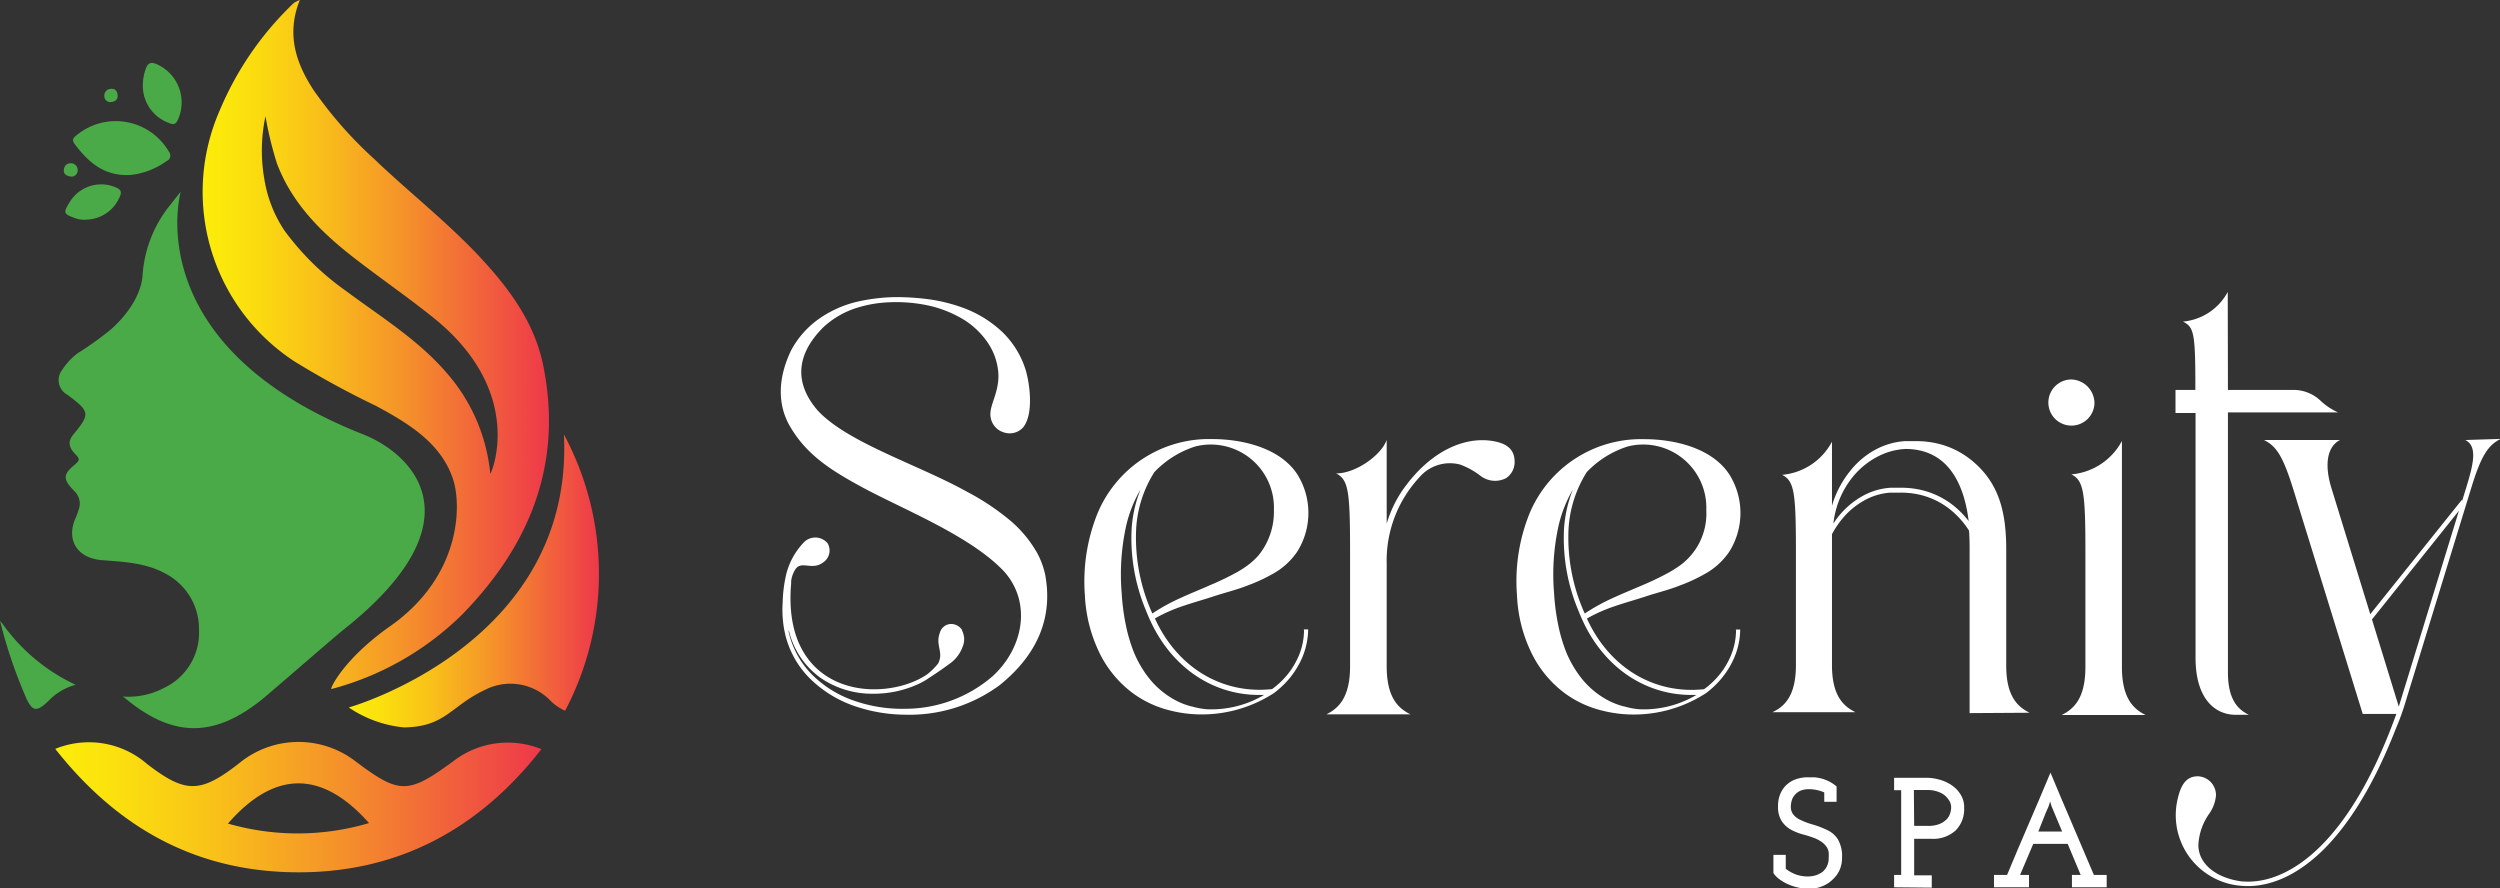
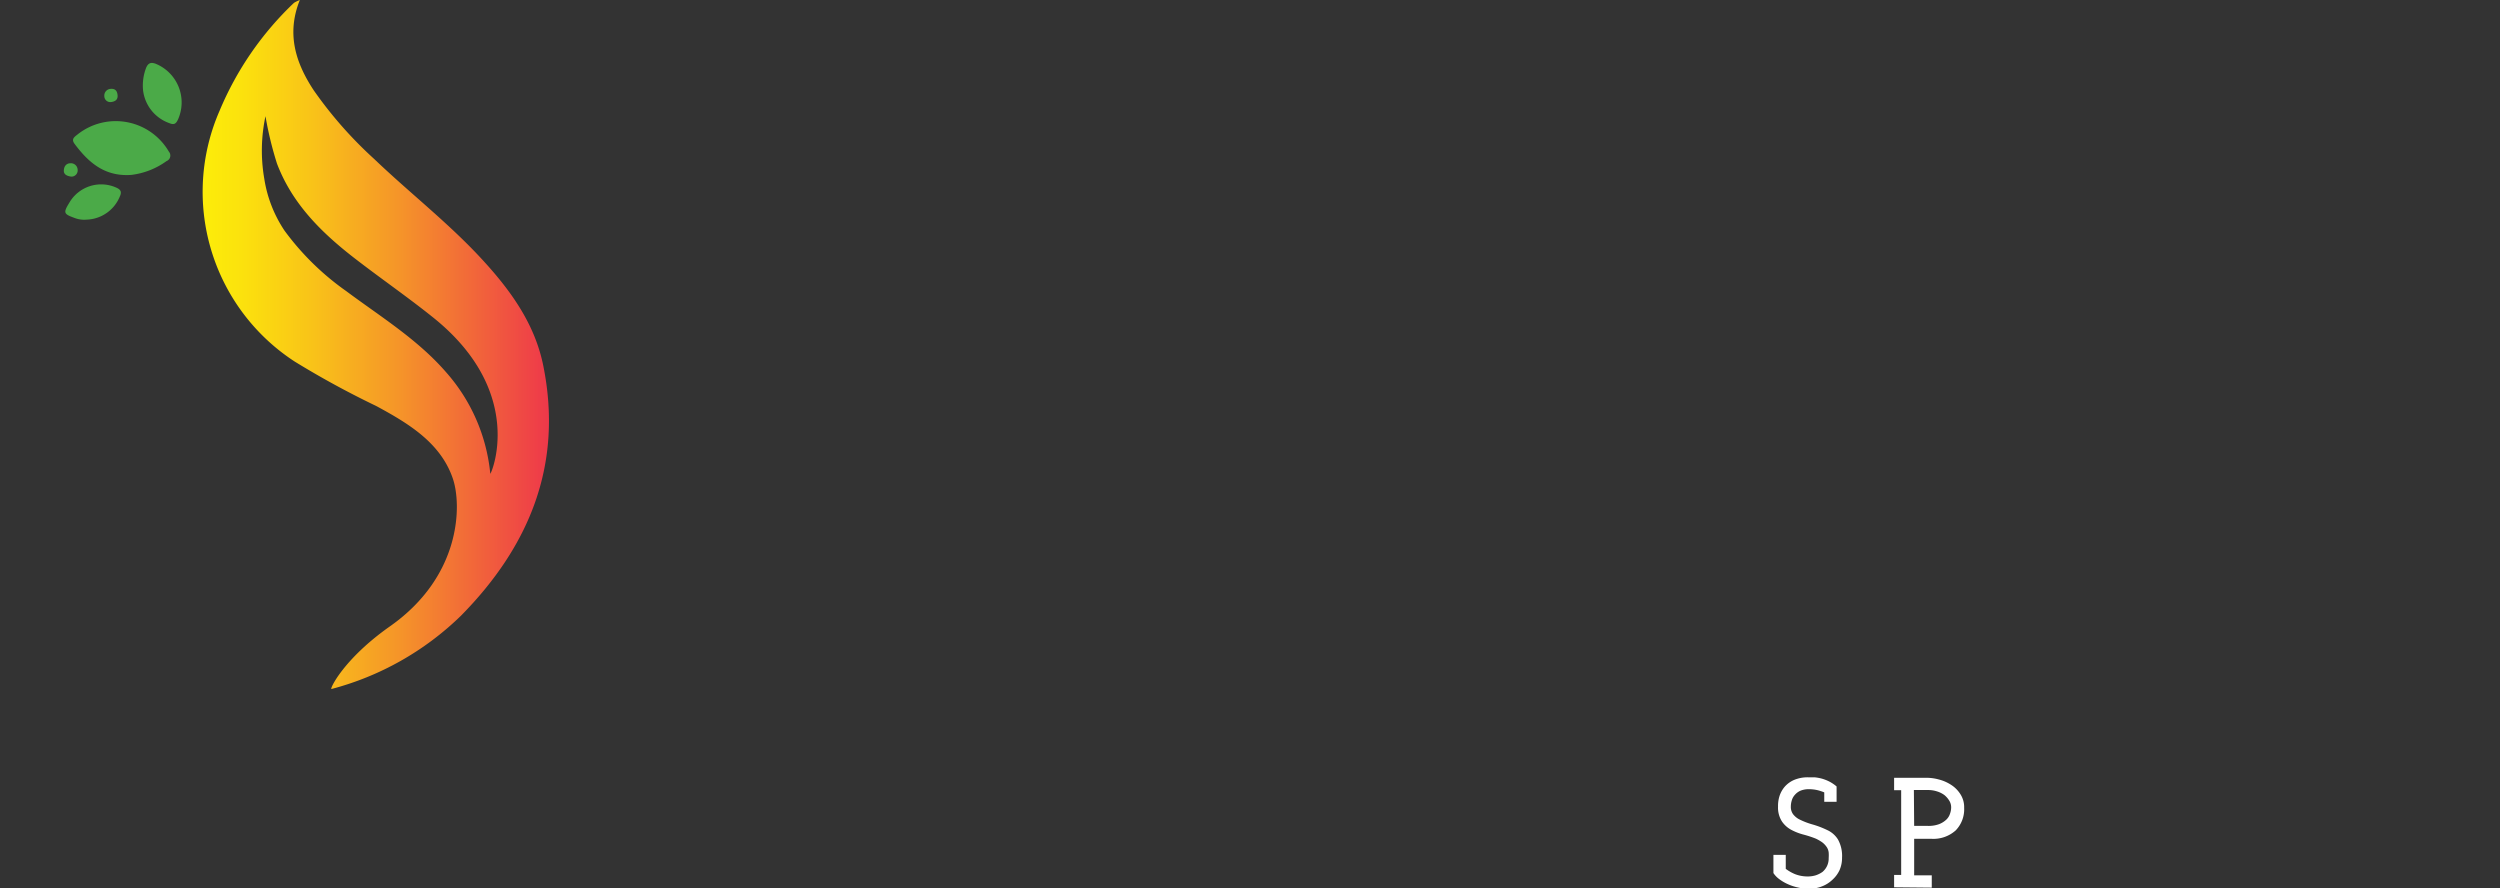
<svg xmlns="http://www.w3.org/2000/svg" xmlns:xlink="http://www.w3.org/1999/xlink" id="Layer_1" data-name="Layer 1" viewBox="0 0 265.56 94.38">
  <rect x="0" y="0" width="265.56" height="94.38" fill="#333333" stroke="none" />
  <defs>
    <style>.cls-1{fill:#fff;}.cls-2{fill:url(#linear-gradient);}.cls-3{fill:#4baa48;}.cls-4{fill:url(#linear-gradient-2);}.cls-5{fill:url(#linear-gradient-3);}</style>
    <linearGradient id="linear-gradient" x1="172.71" y1="490.32" x2="224.35" y2="490.32" gradientUnits="userSpaceOnUse">
      <stop offset="0" stop-color="#fced09" />
      <stop offset="0.11" stop-color="#fbe20d" />
      <stop offset="0.31" stop-color="#f9c418" />
      <stop offset="0.57" stop-color="#f59429" />
      <stop offset="0.88" stop-color="#f05241" />
      <stop offset="1" stop-color="#ee384a" />
    </linearGradient>
    <linearGradient id="linear-gradient-2" x1="188.35" y1="441.18" x2="225.1" y2="441.18" xlink:href="#linear-gradient" />
    <linearGradient id="linear-gradient-3" x1="203.9" y1="466.32" x2="230.42" y2="466.32" xlink:href="#linear-gradient" />
  </defs>
  <path class="cls-1" d="M360.32,498.74A3.91,3.91,0,0,1,359,499a5.05,5.05,0,0,1-1.23-.15,5.27,5.27,0,0,1-1.1-.37,4.55,4.55,0,0,1-.89-.53,2.52,2.52,0,0,1-.6-.63v-1.93h1.31v1.48a4.38,4.38,0,0,0,1,.57,3.61,3.61,0,0,0,1.35.24,2.82,2.82,0,0,0,.83-.12,2.7,2.7,0,0,0,.72-.36,1.85,1.85,0,0,0,.48-.62,1.87,1.87,0,0,0,.18-.85,4,4,0,0,0,0-.59,1.33,1.33,0,0,0-.17-.52,2.13,2.13,0,0,0-.51-.56,4.72,4.72,0,0,0-.67-.39,11,11,0,0,0-1.3-.43,5.94,5.94,0,0,1-1.3-.5,2.79,2.79,0,0,1-1-.88,2.72,2.72,0,0,1-.43-1.6,3.48,3.48,0,0,1,.15-1.1,2.89,2.89,0,0,1,.55-1,2.81,2.81,0,0,1,1-.73,3.72,3.72,0,0,1,1.54-.28l.65,0a4.88,4.88,0,0,1,.73.13,4.54,4.54,0,0,1,.79.3,4.08,4.08,0,0,1,.81.54v1.63h-1.31v-1a5,5,0,0,0-.74-.24,4.22,4.22,0,0,0-.91-.1,2.33,2.33,0,0,0-.87.16,1.64,1.64,0,0,0-.59.43,1.47,1.47,0,0,0-.33.57,2.26,2.26,0,0,0-.11.69,1.3,1.3,0,0,0,.24.81,2,2,0,0,0,.61.52,7.76,7.76,0,0,0,1.43.56,9.61,9.61,0,0,1,1.6.61,2.6,2.6,0,0,1,1.13,1,3.58,3.58,0,0,1,.43,1.91,3.25,3.25,0,0,1-.27,1.35,3.19,3.19,0,0,1-.74,1A3.34,3.34,0,0,1,360.32,498.74Z" transform="translate(-166.8 -404.58)" />
  <path class="cls-1" d="M368,498.83v-1.31h.75v-9H368v-1.32h3.5a5,5,0,0,1,1.25.18,4.36,4.36,0,0,1,1.29.56,3.22,3.22,0,0,1,1,1,2.52,2.52,0,0,1,.4,1.45,3.21,3.21,0,0,1-.9,2.4,3.54,3.54,0,0,1-2.59.89h-1.82v3.88H372v1.31Zm2.13-6.52h1.45a3.23,3.23,0,0,0,1.21-.19,2.36,2.36,0,0,0,.76-.48,1.49,1.49,0,0,0,.39-.63,2,2,0,0,0,.12-.66,1.34,1.34,0,0,0-.19-.7,2.39,2.39,0,0,0-.51-.6,2.55,2.55,0,0,0-.79-.4,3.08,3.08,0,0,0-1-.15h-1.47Z" transform="translate(-166.8 -404.58)" />
-   <path class="cls-1" d="M378.61,498.83v-1.31H380q1.14-2.75,2.3-5.43t2.31-5.44q1.14,2.75,2.3,5.44t2.31,5.43h1.36v1.31h-3.69v-1.31h.93c-.24-.56-.47-1.1-.69-1.65s-.46-1.09-.69-1.65h-3.66c-.32.74-.55,1.29-.7,1.65l-.7,1.65h.95v1.31Zm5.22-7.21q-.27.7-.51,1.29h2.53l-1.11-2.65-.17-.55c-.05.18-.08.31-.11.39l-.06.16C384.2,490.7,384,491.15,383.83,491.62Z" transform="translate(-166.8 -404.58)" />
-   <path class="cls-2" d="M215,485.4c-4.84,3.56-5.74,3.57-10.37.1a9.93,9.93,0,0,0-12.42.15c-4.14,3.23-5.7,3.22-9.78.09a9.43,9.43,0,0,0-9.76-1.61c6.71,8.51,15.12,13.08,25.76,13.11s19.24-4.56,25.88-13.08A9.48,9.48,0,0,0,215,485.4Zm-24,6.68c5-5.76,10.05-5.65,15-.07A26.7,26.7,0,0,1,191.07,492.08Z" transform="translate(-166.8 -404.58)" />
-   <path class="cls-3" d="M205.4,450.73C181.33,441.24,186,424.94,186,424.94c-.42.52-.73.91-1,1.27a13.21,13.21,0,0,0-3.06,7.71c-.25,2.48-2.14,4.58-3.38,5.67a34.84,34.84,0,0,1-3.46,2.48,6.53,6.53,0,0,0-1.65,1.74,1.77,1.77,0,0,0,.52,2.71c2.4,1.8,2.44,2,.59,4.26-.66.82-.32,1.47.25,2.05.41.42.52.61,0,1.05-1.35,1.1-1.35,1.59-.12,2.86a1.82,1.82,0,0,1,.51,1.85,11.43,11.43,0,0,1-.46,1.23c-.88,2.29.39,4.05,2.86,4.26,2.26.18,4.58.26,6.64,1.36a6.63,6.63,0,0,1,3.7,6,6.48,6.48,0,0,1-3.67,6.19,8.15,8.15,0,0,1-4.42.94,4.7,4.7,0,0,1,.44.34c5,4.06,9.32,4,14.36-.05.9-.73,7.95-6.86,8.69-7.43C218.13,459.66,210.33,452.68,205.4,450.73Zm-38.44,20c-.06-.07-.11-.15-.16-.22a51.1,51.1,0,0,0,2.69,8c.7,1.65,1.17,1.79,2.5.48a6.25,6.25,0,0,1,2.84-1.67A19.81,19.81,0,0,1,167,470.75Z" transform="translate(-166.8 -404.58)" />
  <path class="cls-4" d="M208.24,471.1c7.6-5.35,7.61-12.93,6.66-15.69-1.3-3.81-4.73-5.86-8.13-7.7a95.43,95.43,0,0,1-8.66-4.72,21.51,21.51,0,0,1-8-26.61,33.74,33.74,0,0,1,7.92-11.5,3.92,3.92,0,0,1,.62-.3c-1.46,3.63-.41,6.72,1.46,9.57a43.42,43.42,0,0,0,6.43,7.31c3.71,3.55,7.78,6.71,11.28,10.47,3.08,3.31,5.77,6.93,6.69,11.5,2.12,10.49-1.47,19.17-8.73,26.54a31.05,31.05,0,0,1-13.77,7.8C201.78,477.83,203.27,474.59,208.24,471.1ZM195,416.92a17.6,17.6,0,0,0-.13,6.63,13.67,13.67,0,0,0,2.16,5.54,28.34,28.34,0,0,0,6.53,6.4c3.65,2.72,7.57,5.12,10.6,8.6a19,19,0,0,1,4.72,10.81c0,.25,4-8.55-6.1-16.62-2.77-2.22-5.71-4.24-8.51-6.42-3.43-2.68-6.46-5.71-8.05-9.91A37.62,37.62,0,0,1,195,416.92Z" transform="translate(-166.8 -404.58)" />
  <path class="cls-3" d="M180.74,423.16a8,8,0,0,0,3.75-1.47.63.63,0,0,0,.25-1,6.53,6.53,0,0,0-9.7-1.83c-.33.27-.7.48-.32,1C176.17,421.8,177.89,423.36,180.74,423.16Z" transform="translate(-166.8 -404.58)" />
  <path class="cls-3" d="M182,414.2a4.22,4.22,0,0,0,2.76,3.45c.52.22.72.1.94-.36a4.44,4.44,0,0,0-2.37-5.94c-.48-.17-.77-.1-1,.41A5.26,5.26,0,0,0,182,414.2Z" transform="translate(-166.8 -404.58)" />
  <path class="cls-3" d="M176,427.91a3.94,3.94,0,0,0,3.52-2.44c.27-.56.06-.79-.46-1a3.91,3.91,0,0,0-4.9,1.65c-.65,1.06-.6,1.19.53,1.6A2.82,2.82,0,0,0,176,427.91Z" transform="translate(-166.8 -404.58)" />
  <path class="cls-3" d="M174.36,423.34a.66.66,0,0,0,.69-.72.72.72,0,0,0-.74-.7c-.51,0-.73.38-.73.81S174,423.29,174.36,423.34Z" transform="translate(-166.8 -404.58)" />
  <path class="cls-3" d="M178.61,415.42c.43-.06.72-.25.68-.72s-.26-.72-.72-.68a.71.71,0,0,0-.69.74A.64.64,0,0,0,178.61,415.42Z" transform="translate(-166.8 -404.58)" />
-   <path class="cls-5" d="M226.7,450.73a31.26,31.26,0,0,1,.13,29.35,5.29,5.29,0,0,1-1.49-1,5.91,5.91,0,0,0-7-1.23c-3.7,1.73-4.17,3.92-8.61,4a12.53,12.53,0,0,1-5.88-2.12S227.82,473,226.7,450.73Z" transform="translate(-166.8 -404.58)" />
-   <path class="cls-1" d="M392.2,456.05v19.39c0,3.3,1.21,4.44,2.51,5.09H385.8c1.31-.65,2.52-1.79,2.52-5.09V463.2c0-6.34-.18-7.57-1.49-8.23a6.75,6.75,0,0,0,5.37-3.55Zm-2.92-8.55a2.45,2.45,0,1,1-2.44-2.61A2.53,2.53,0,0,1,389.28,447.5Zm-19,3.94Zm12.11,28.85c-1.29-.64-2.48-1.77-2.48-5V462.91c0-4.4-1-7.25-3.7-9.45a9,9,0,0,0-3.26-1.68,9.84,9.84,0,0,0-2.67-.34h-.69l-.45,0a7.6,7.6,0,0,0-3.06.87,8.64,8.64,0,0,0-2.74,2.29,10.58,10.58,0,0,0-1.78,3.2c-.06.17-.11.34-.16.51v-6.81a6.66,6.66,0,0,1-5.3,3.52c1.29.64,1.47,1.86,1.47,8.12v12.09c0,3.26-1.2,4.39-2.49,5h8.81c-1.3-.64-2.49-1.77-2.49-5V462.62c0-.44,0-.87,0-1.3a10.38,10.38,0,0,1,.87-1.35,8.18,8.18,0,0,1,2.54-2.22,6.53,6.53,0,0,1,2.81-.84h.11l.32,0,.64,0a8.64,8.64,0,0,1,2.48.34,8.11,8.11,0,0,1,3,1.63,9.19,9.19,0,0,1,1.79,2.07q.06.9.06,1.8v17.58Zm-7.86-21.82a8.65,8.65,0,0,0-3.18-1.72,9.22,9.22,0,0,0-2.62-.36l-.66,0h-.44a7,7,0,0,0-3,.89,8.78,8.78,0,0,0-2.69,2.35c-.14.18-.26.37-.39.56a9.53,9.53,0,0,1,2.25-5.18,8.45,8.45,0,0,1,2.59-2,7.15,7.15,0,0,1,2.8-.74c4.45,0,6.23,3.57,6.73,7.66A9.46,9.46,0,0,0,374.53,458.47ZM403.46,446h7a4.14,4.14,0,0,1,2.86,1.17,6.67,6.67,0,0,0,1.85,1.22H403.46V476c0,2.92,1.07,3.94,2.22,4.51H404.3c-2.26,0-4.28-1.75-4.28-6.06v-26h-2.13V446H400v-.46c0-5.61-.16-6.22-1.32-6.8a6,6,0,0,0,4.76-3.15ZM277,463.37a12.73,12.73,0,0,0-3.15-3.71,26,26,0,0,0-4.34-2.85c-5.15-2.87-12.77-5.23-15.89-8.67-2.26-2.65-2.49-5.67.64-8.8a9.34,9.34,0,0,1,3.72-2.11,13.22,13.22,0,0,1,3.23-.54,16.47,16.47,0,0,1,4.05.31,12.28,12.28,0,0,1,3.34,1.21,8.52,8.52,0,0,1,3.17,2.84,6.55,6.55,0,0,1,1.09,3.42c0,2-1,3.18-.84,4.37a2,2,0,0,0,1.41,1.67,1.93,1.93,0,0,0,2.05-.53c1.15-1.42.7-4.65.28-6.07a9.53,9.53,0,0,0-2.52-4.09,12.16,12.16,0,0,0-4.21-2.57,17.58,17.58,0,0,0-3.43-.86,26.68,26.68,0,0,0-3.54-.25,19.47,19.47,0,0,0-4.25.5,11.78,11.78,0,0,0-4.2,1.94,9.71,9.71,0,0,0-2.76,3.19c-1.49,3.07-1.41,5.84-.19,8,1.8,3.18,4.56,4.83,7.53,6.46,4.29,2.36,11.74,5.24,15.32,9.11,2.89,3.3,2,8.08-1.27,11.07a14.21,14.21,0,0,1-9.3,3.46h0a15.52,15.52,0,0,1-5.51-.89,11.64,11.64,0,0,1-4.41-2.78,9.33,9.33,0,0,1-2.44-4.49,2.07,2.07,0,0,1,0-.22,8.64,8.64,0,0,0,3.4,5.11,9.68,9.68,0,0,0,5.6,1.67,11.35,11.35,0,0,0,4.84-1.06,8.41,8.41,0,0,0,1.25-.74c1.31-.85,2.17-1.51,2.17-1.51a3.74,3.74,0,0,0,1.21-1.67,2,2,0,0,0-.05-1.71h0s0-.05,0-.07l0,0a1.4,1.4,0,0,0-.85-.61,1.25,1.25,0,0,0-1.5.85c-.54,1.4.44,2.1-.2,3.31a7,7,0,0,1-1.12,1.12,7.6,7.6,0,0,1-1.05.61c-2.61,1.26-6.82,1.62-9.93-.56-1.88-1.32-4-4.08-3.51-9.69,0-.1,0-.18,0-.26a3,3,0,0,1,.53-1.34c.67-.77,1.74.26,2.9-.64a1.52,1.52,0,0,0,.45-2,1.7,1.7,0,0,0-2.63,0,7.46,7.46,0,0,0-1.86,3.68,14.33,14.33,0,0,0-.29,2.58,11.6,11.6,0,0,0,.25,3.33,9.82,9.82,0,0,0,2.59,4.71,12.58,12.58,0,0,0,4.56,2.9,17,17,0,0,0,5.68,1h0A16.15,16.15,0,0,0,273,477.35c4.37-3.53,5.6-7.6,4.82-11.74A8.85,8.85,0,0,0,277,463.37Zm37.1-7.42v4.25a12.7,12.7,0,0,1,1.72-3.6c2.74-3.9,6.24-5.59,9.28-5.21,1.35.18,2.59.64,2.59,2.25a2.06,2.06,0,0,1-.89,1.72,2.54,2.54,0,0,1-2.73-.23,8.21,8.21,0,0,0-2.16-1.2,4.26,4.26,0,0,0-4.37,1.39,13,13,0,0,0-3.44,9.18v10.86c0,3.3,1.21,4.45,2.52,5.1h-8.92c1.3-.65,2.51-1.8,2.51-5.1V463.11c0-6.35-.17-7.58-1.48-8.24,2.09,0,4.81-1.95,5.37-3.56Zm-8.78,15.55a7.15,7.15,0,0,1-.71,3.07,8.31,8.31,0,0,1-2.05,2.7,7.14,7.14,0,0,1-.64.51c-5.31.57-10.06-2.29-12.44-7.5l.2-.12a17,17,0,0,1,2.88-1.24c1-.34,2.09-.64,3.18-1s2.19-.63,3.2-1l.79-.3a17.79,17.79,0,0,0,2.23-1.06,7.53,7.53,0,0,0,2.63-2.37,7.73,7.73,0,0,0,0-8.25c-1.82-2.75-5.73-3.73-9.1-3.72a12.82,12.82,0,0,0-12.11,7.9,19.34,19.34,0,0,0-1.34,8.67v0a15.59,15.59,0,0,0,1.65,6.34,11.77,11.77,0,0,0,3.4,4.05,11.17,11.17,0,0,0,4,1.87,13.37,13.37,0,0,0,2.19.37,14.08,14.08,0,0,0,8.86-2.23c.23-.17.46-.37.7-.58a9.1,9.1,0,0,0,2.15-2.88,7.92,7.92,0,0,0,.77-3.29v0h-.48ZM293.79,452a6.71,6.71,0,0,1,8.33,6.78,7.35,7.35,0,0,1-1.63,4.79,7.61,7.61,0,0,1-1.59,1.36c-.2.14-.43.27-.66.41a29.89,29.89,0,0,1-2.93,1.41c-1,.45-2.07.87-3.09,1.34a21,21,0,0,0-2.87,1.56l-.14.1c-.09-.2-.19-.41-.27-.62a19.54,19.54,0,0,1-1.45-8.41,12.54,12.54,0,0,1,1.94-6l0,0A10.34,10.34,0,0,1,293.79,452Zm-.39,27.63a7.59,7.59,0,0,1-1.89-.75,9,9,0,0,1-2.84-2.5,11.57,11.57,0,0,1-1.51-2.73,17.8,17.8,0,0,1-.65-2.13,23.52,23.52,0,0,1-.56-3.93h0a23.92,23.92,0,0,1,.49-7.22,13.75,13.75,0,0,1,1.51-3.79,13.55,13.55,0,0,0-.94,4.12,19.81,19.81,0,0,0,1.47,8.61c.15.38.3.74.46,1.09,2.25,5,6.61,8,11.6,8,.18,0,.35,0,.53,0a11,11,0,0,1-6.09,1.52A8.32,8.32,0,0,1,293.4,479.62Zm57.81-8.12a7.15,7.15,0,0,1-.71,3.07,8.31,8.31,0,0,1-2.05,2.7,7.14,7.14,0,0,1-.64.51c-5.31.57-10.06-2.29-12.44-7.5l.2-.12a17,17,0,0,1,2.88-1.24c1-.34,2.09-.64,3.18-1s2.19-.63,3.2-1l.79-.3a17.79,17.79,0,0,0,2.23-1.06,7.53,7.53,0,0,0,2.63-2.37,7.71,7.71,0,0,0,0-8.25c-1.82-2.75-5.73-3.73-9.09-3.72a12.82,12.82,0,0,0-12.12,7.9,19.21,19.21,0,0,0-1.33,8.67v0a15.43,15.43,0,0,0,1.64,6.34,11.77,11.77,0,0,0,3.4,4.05,11.17,11.17,0,0,0,4,1.87,13.37,13.37,0,0,0,2.19.37,14.08,14.08,0,0,0,8.86-2.23,9,9,0,0,0,.7-.58,9.1,9.1,0,0,0,2.15-2.88,7.75,7.75,0,0,0,.77-3.29v0h-.48ZM339.72,452a6.71,6.71,0,0,1,8.33,6.78,6.81,6.81,0,0,1-3.22,6.15c-.2.14-.42.27-.66.41a30.79,30.79,0,0,1-2.92,1.41c-1.05.45-2.08.87-3.1,1.34a20.88,20.88,0,0,0-2.86,1.56l-.15.1c-.09-.2-.19-.41-.27-.62a19.54,19.54,0,0,1-1.45-8.41,12.65,12.65,0,0,1,1.94-6l0,0A10.34,10.34,0,0,1,339.72,452Zm-.38,27.63a7.81,7.81,0,0,1-1.9-.75,9,9,0,0,1-2.84-2.5,11.57,11.57,0,0,1-1.51-2.73,17.8,17.8,0,0,1-.65-2.13,23.52,23.52,0,0,1-.56-3.93h0a23.92,23.92,0,0,1,.49-7.22,13.75,13.75,0,0,1,1.51-3.79,13.55,13.55,0,0,0-.94,4.12,19.81,19.81,0,0,0,1.47,8.61c.15.38.3.74.46,1.09,2.25,5,6.61,8,11.6,8,.18,0,.35,0,.53,0a11,11,0,0,1-6.09,1.52A8.12,8.12,0,0,1,339.34,479.62Zm89.33-28.31c1.31.65.9,2.47.08,5.13l-.4,1.3-.06-.05-9.71,12.12-4.12-13.37c-.82-2.66-.39-4.48.91-5.13h-8.08c1.31.65,2,1.7,3.07,5.1l7.42,24h3.57c-2.55,7.07-5.48,11.63-8.37,14.36s-5.73,3.65-8.1,3.42c-2.74-.37-4.56-1.9-4.56-3.86a6.26,6.26,0,0,1,1.17-3.35,4,4,0,0,0,.7-1.9,2,2,0,0,0-1.93-2.05c-1.43,0-1.89,1.25-2.19,2.63a7.52,7.52,0,0,0,6.77,9c2.51.24,5.48-.73,8.46-3.54,2.76-2.62,5.53-6.82,8-13.16a26.16,26.16,0,0,0,1-2.75l1.51-4.92h0l5.53-18c1.05-3.4,1.79-4.45,3.1-5.1Zm-7.06,28.32-2.85-9.26L428,458.83Z" transform="translate(-166.8 -404.58)" />
</svg>